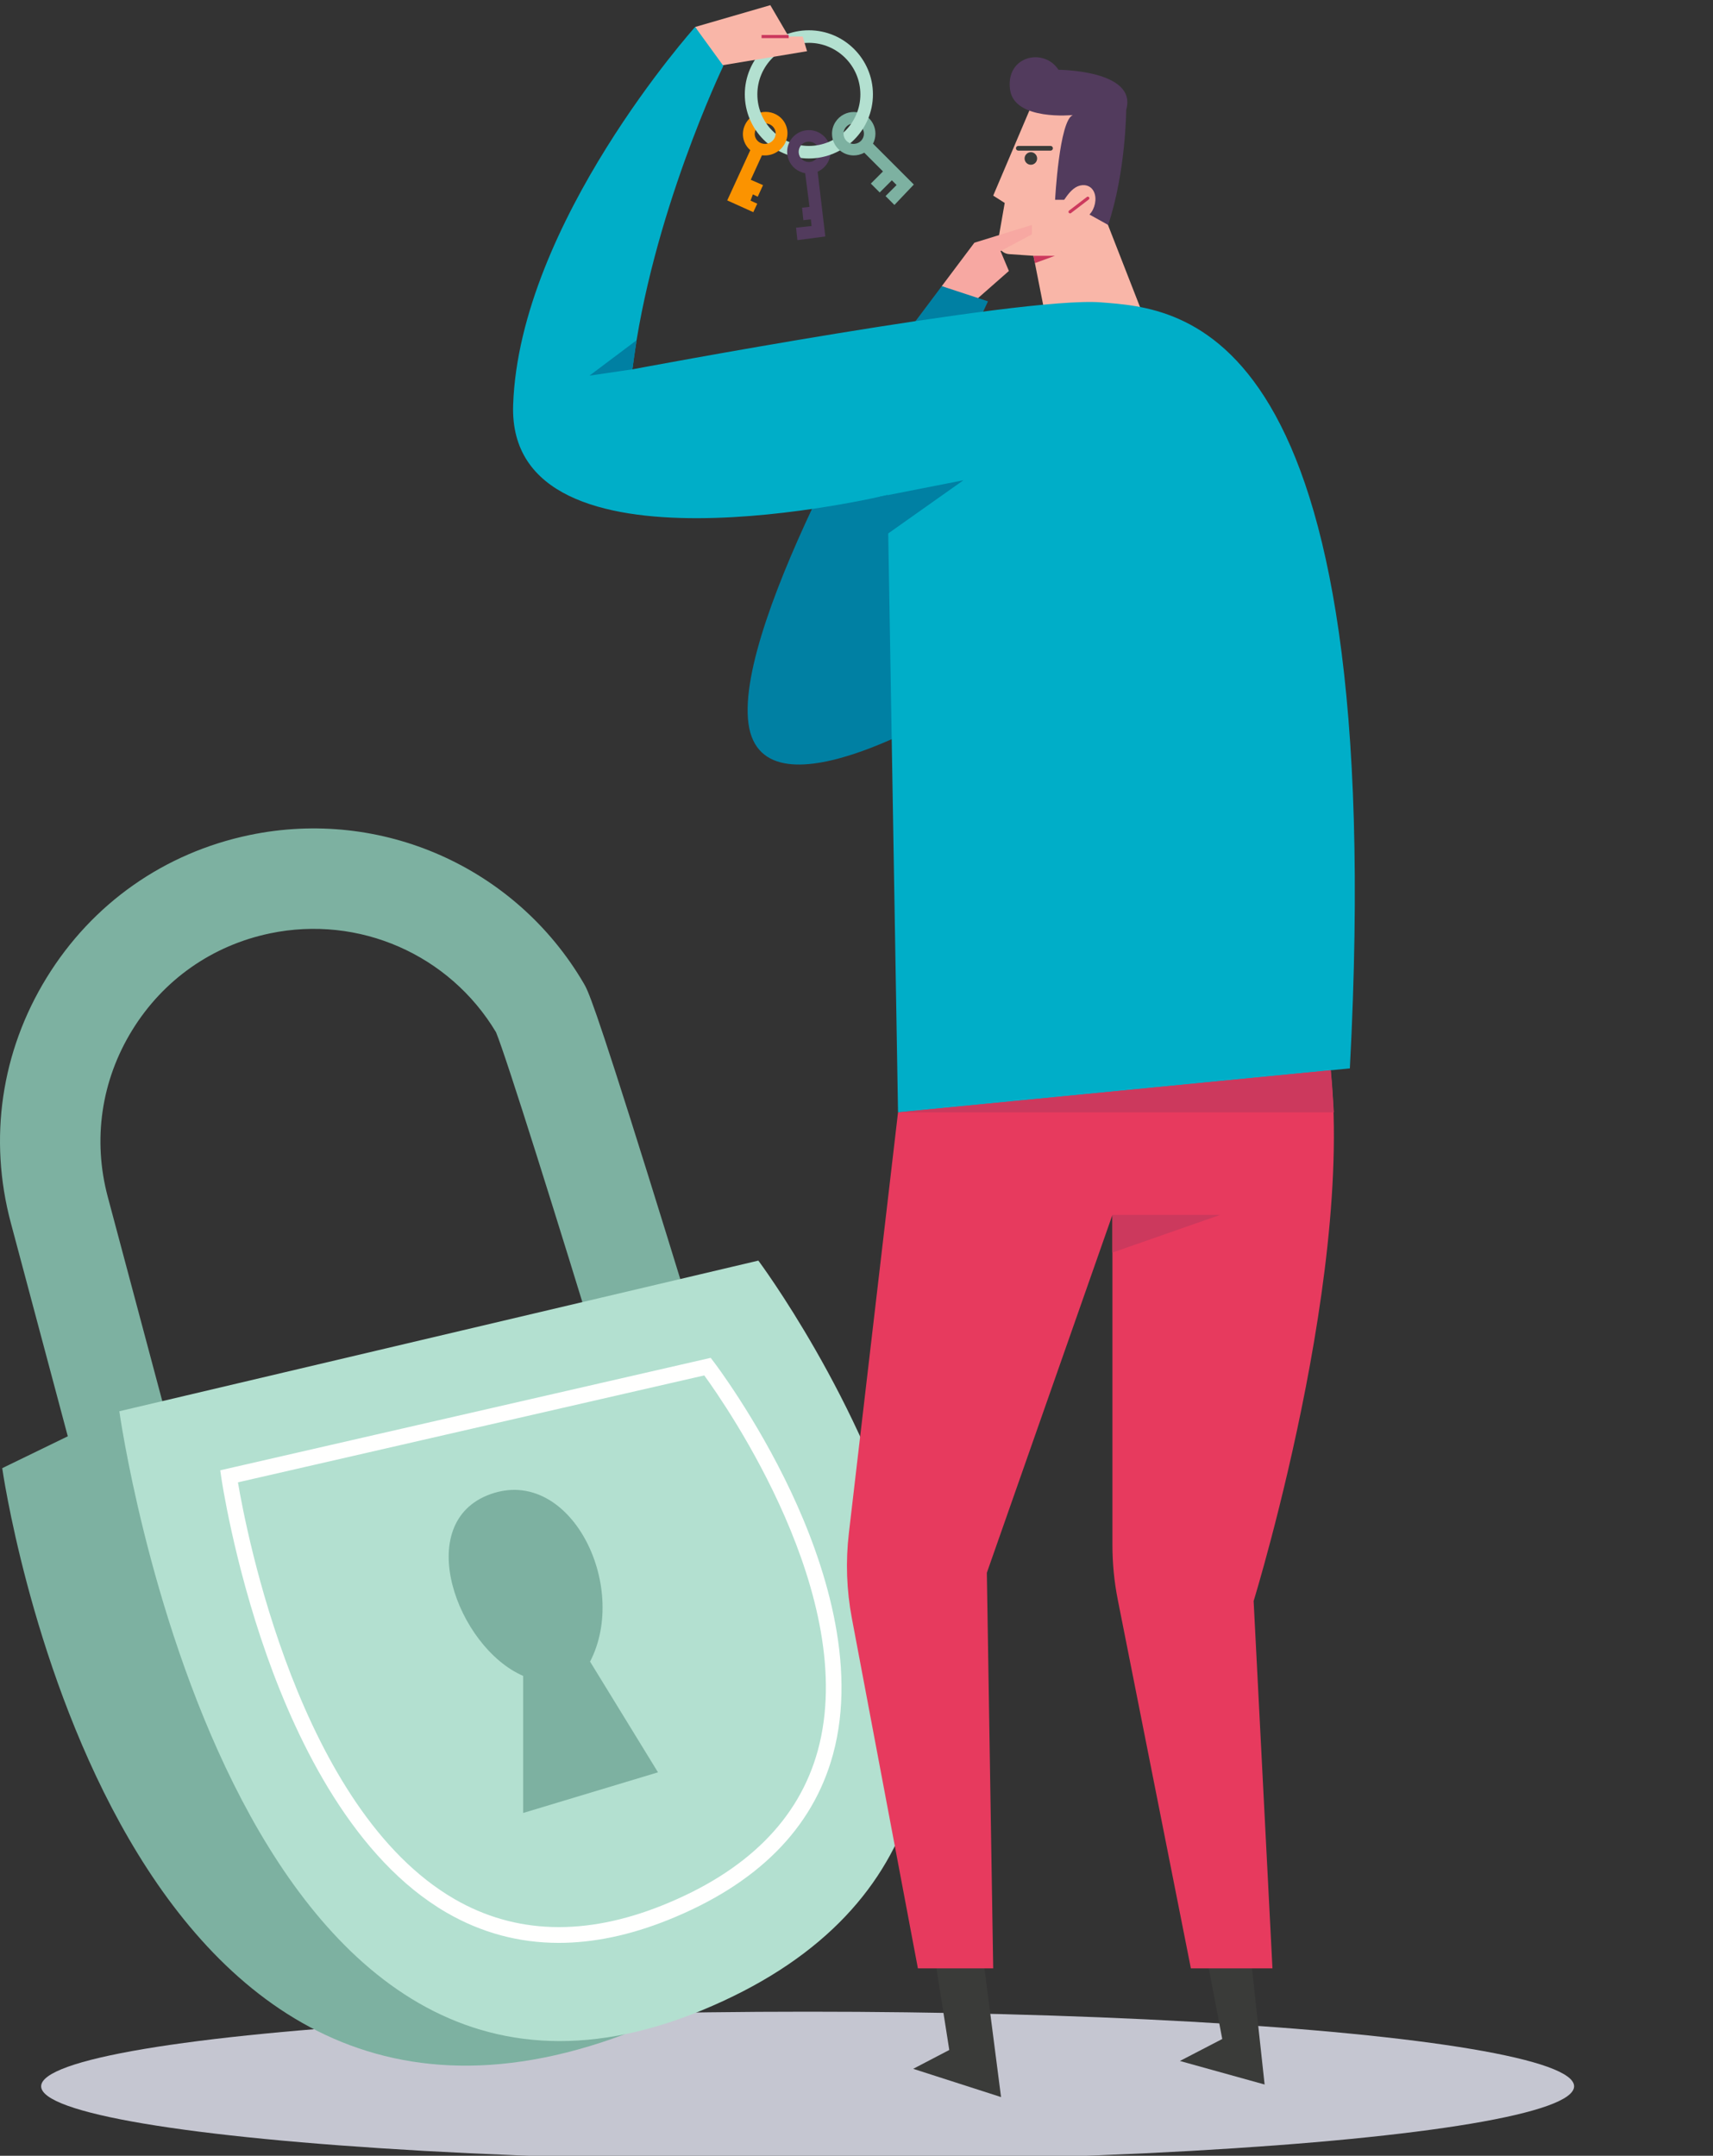
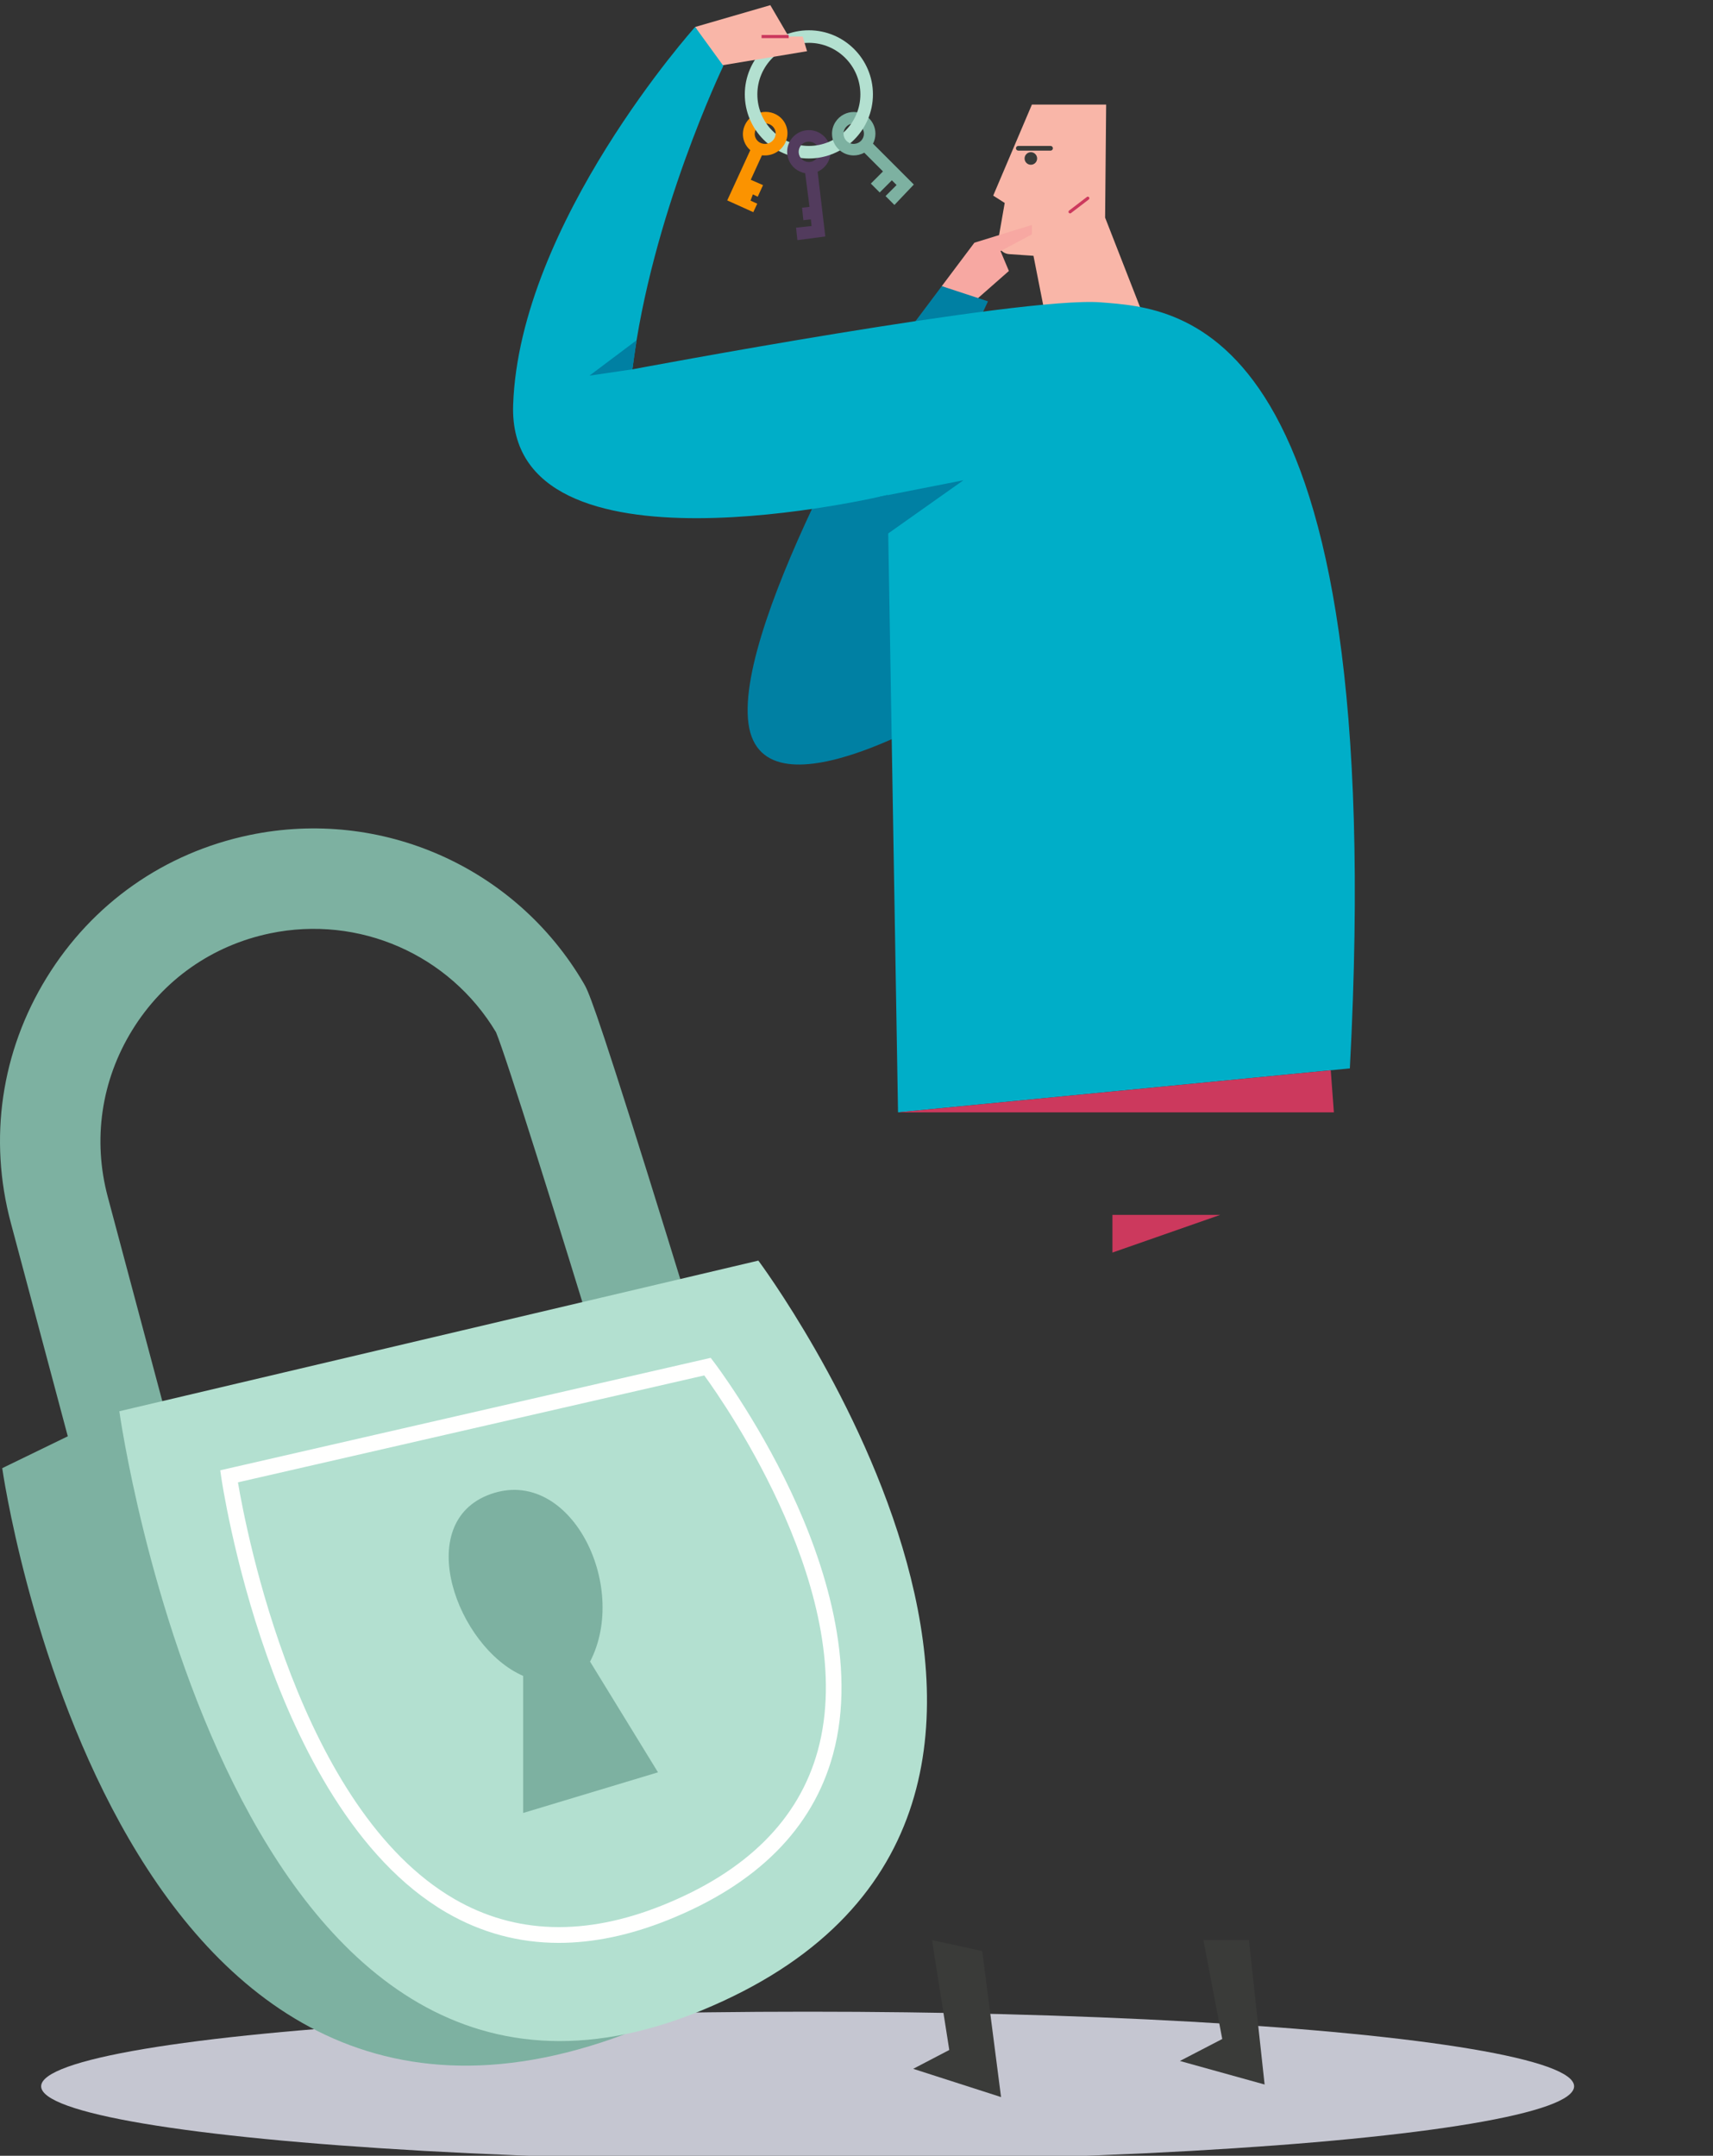
<svg xmlns="http://www.w3.org/2000/svg" width="333" height="419" viewBox="0 0 333 419" fill="none">
  <rect x="0" y="0" width="333" height="419" fill="#333333" stroke="none" />
  <ellipse cx="157" cy="405.5" rx="149" ry="14.5" fill="#C5C6D1" />
  <path fill-rule="evenodd" clip-rule="evenodd" d="M17.934 296.984L2.1 237.661C-2.261 221.323 0.219 204.395 9.084 189.996C17.948 175.598 31.943 165.764 48.49 162.308C74.116 156.956 100.226 168.523 113.457 191.094C114.284 192.506 115.315 194.264 125.914 228.184C130.998 244.456 135.893 260.503 135.942 260.663L117.279 266.358C108.557 237.755 98.398 205.367 96.426 200.632C87.377 185.519 69.767 177.805 52.479 181.415C41.232 183.764 31.722 190.447 25.698 200.232C19.673 210.018 17.988 221.522 20.951 232.625L36.785 291.948L17.934 296.984Z" fill="#7DB1A1" />
  <path fill-rule="evenodd" clip-rule="evenodd" d="M23.197 274.296L0.433 285.357C0.433 285.357 21.275 432.864 121.421 395.391L23.197 274.296Z" fill="#7DB1A1" />
  <path fill-rule="evenodd" clip-rule="evenodd" d="M23.197 274.296L147.422 245.016C147.422 245.016 228.071 353.025 136.365 390.763C44.66 428.501 23.197 274.296 23.197 274.296Z" fill="#B3E0D0" />
  <path fill-rule="evenodd" clip-rule="evenodd" d="M46.255 288.114C47.839 297.49 58.2 351.682 88.371 369.121C100.158 375.932 113.724 376.349 128.693 370.356C145.108 363.786 155.296 353.656 158.974 340.249C167.127 310.529 141.159 273.174 136.907 267.331L46.255 288.114ZM108.628 377.624C100.884 377.624 93.603 375.669 86.842 371.76C68.906 361.391 57.939 338.892 51.898 321.844C45.395 303.493 43.036 287.324 43.014 287.162L42.815 285.773L138.151 263.915L138.748 264.692C138.828 264.797 146.936 275.424 153.795 289.998C160.17 303.547 166.755 323.402 161.917 341.048C157.975 355.43 147.178 366.244 129.826 373.189C122.439 376.146 115.359 377.624 108.628 377.624Z" fill="#FFFFFE" />
  <path fill-rule="evenodd" clip-rule="evenodd" d="M95.391 290.394C110.822 284.925 122.368 308.179 114.707 322.956L127.911 344.474L101.699 352.374V325.733C88.871 320.168 79.959 295.862 95.391 290.394Z" fill="#7DB1A1" />
  <path fill-rule="evenodd" clip-rule="evenodd" d="M169.707 27.925C170.007 27.344 170.179 26.688 170.179 25.989C170.179 23.658 168.291 21.769 165.961 21.769C165.277 21.769 164.634 21.935 164.062 22.224C164.343 22.912 164.62 23.612 164.893 24.323C165.202 24.124 165.567 24.006 165.961 24.006C167.056 24.006 167.943 24.894 167.943 25.989C167.943 26.998 167.186 27.823 166.211 27.947C166.454 28.658 166.69 29.374 166.915 30.095C167.303 30.003 167.672 29.866 168.009 29.678L171.649 33.319L169.287 35.683L171.012 37.408L173.375 35.044L174.293 35.963L172.146 38.11L173.871 39.836L177.645 35.866L169.707 27.925Z" fill="#7DB1A1" />
  <path fill-rule="evenodd" clip-rule="evenodd" d="M148.764 27.967C147.937 27.988 147.156 27.519 146.847 26.724C146.45 25.704 146.98 24.544 148.032 24.134C148.703 23.873 149.423 23.983 149.96 24.362C150.331 23.7 150.774 23.076 151.288 22.5C150.148 21.718 148.633 21.499 147.221 22.05C144.983 22.921 143.853 25.389 144.698 27.56C144.952 28.212 145.356 28.759 145.854 29.187L141.371 38.95L146.436 41.238L147.204 39.592L145.901 38.997L146.357 37.781L147.298 38.238L148.329 35.985L145.945 34.941L148.12 30.186C148.325 30.212 148.534 30.218 148.743 30.215C148.667 29.447 148.673 28.695 148.764 27.967Z" fill="#FB9300" />
  <path fill-rule="evenodd" clip-rule="evenodd" d="M160.525 32.156C161.987 30.341 161.702 27.684 159.888 26.222C159.134 25.613 158.234 25.312 157.335 25.292C157.367 26.04 157.338 26.789 157.255 27.533C157.687 27.536 158.122 27.671 158.484 27.963C159.337 28.651 159.471 29.899 158.784 30.752C158.187 31.494 157.165 31.69 156.349 31.277C156.084 31.973 155.772 32.652 155.411 33.304C155.768 33.476 156.142 33.599 156.522 33.665L157.366 40.209L155.912 40.37L156.173 42.796L157.627 42.636L157.765 43.928L154.749 44.252L155.008 46.678L160.437 45.956L158.944 33.366C159.541 33.103 160.088 32.699 160.525 32.156Z" fill="#523B5D" />
  <path fill-rule="evenodd" clip-rule="evenodd" d="M157.24 8.327C151.719 8.327 147.226 12.821 147.226 18.345C147.226 23.868 151.719 28.362 157.24 28.362C162.761 28.362 167.253 23.868 167.253 18.345C167.253 12.821 162.761 8.327 157.24 8.327ZM157.24 30.802C150.374 30.802 144.787 25.214 144.787 18.345C144.787 11.475 150.374 5.887 157.24 5.887C164.107 5.887 169.694 11.475 169.694 18.345C169.694 25.214 164.107 30.802 157.24 30.802Z" fill="#B3E0D0" />
  <path fill-rule="evenodd" clip-rule="evenodd" d="M135.129 5.243L149.746 1.004L153.315 7.106H156.035L156.885 9.954L139.719 12.801L135.129 5.243Z" fill="#F9B6A8" />
  <path fill-rule="evenodd" clip-rule="evenodd" d="M148.046 7.411H153.315V6.801H148.046V7.411Z" fill="#CC395D" />
  <path fill-rule="evenodd" clip-rule="evenodd" d="M190.94 379.22L194.599 407.594L177.521 402.102L184.535 398.441L181.181 377.084L190.94 379.22Z" fill="#3A3B39" />
  <path fill-rule="evenodd" clip-rule="evenodd" d="M242.785 377.084L245.835 405.153L229.366 400.577L237.6 396.305L233.941 377.084H242.785Z" fill="#3A3B39" />
-   <path fill-rule="evenodd" clip-rule="evenodd" d="M174.573 216.198L165.013 298.023C164.372 303.511 164.567 309.064 165.591 314.493L178.436 382.576H193.075L191.837 305.692L216.252 236.131V300.326C216.252 303.895 216.602 307.455 217.297 310.956L231.502 382.576H247.36L243.7 311.184C243.7 311.184 266.268 237.961 257.119 198.299L174.573 216.198Z" fill="#E73A5E" />
  <path fill-rule="evenodd" clip-rule="evenodd" d="M175.184 66.127C175.184 66.127 142.755 120.5 145.499 140.636C148.244 160.772 187.28 136.364 187.28 136.364L175.184 66.127Z" fill="#0080A3" />
  <path fill-rule="evenodd" clip-rule="evenodd" d="M203.644 20.327H200.597L193.075 38.023L195.311 39.446L194.043 46.691C193.943 47.264 194.063 47.853 194.379 48.342C194.773 48.952 195.432 49.34 196.157 49.391L200.902 49.718L203.24 61.566H222.352L214.829 42.294L215.03 20.327H203.644Z" fill="#F9B6A8" />
  <path fill-rule="evenodd" clip-rule="evenodd" d="M200.597 43.718L189.415 47.176L183.076 55.616L189.415 58.565L196.124 52.667L194.498 48.802L200.597 45.548V43.718Z" fill="#F7A8A2" />
  <path fill-rule="evenodd" clip-rule="evenodd" d="M183.076 55.616L175.184 66.127L187.89 67.515L192.059 58.565L183.076 55.616Z" fill="#0080A3" />
  <path fill-rule="evenodd" clip-rule="evenodd" d="M135.129 5.243L140.619 12.801C140.619 12.801 126.59 41.97 122.931 71.786C122.931 71.786 198.564 57.549 214.016 58.769C229.468 59.989 270.131 61.616 262.405 207.655L174.573 216.198L172.54 96.194C172.54 96.194 98.533 114.093 99.753 78.702C100.972 43.311 135.129 5.243 135.129 5.243Z" fill="#00AEC8" />
  <path fill-rule="evenodd" clip-rule="evenodd" d="M122.93 71.786L114.594 73.007L123.753 66.127L122.93 71.786Z" fill="#0080A3" />
-   <path fill-rule="evenodd" clip-rule="evenodd" d="M207.749 38.836H205.106C205.106 38.836 205.917 23.378 208.56 22.361C208.56 22.361 197.245 23.52 196.361 17.48C195.398 10.903 202.87 9.14 205.767 13.564C205.767 13.564 221.166 13.615 218.929 21.344C218.929 21.344 218.878 33.344 215.421 43.718L211.792 41.701L207.749 38.836Z" fill="#523B5D" />
  <path fill-rule="evenodd" clip-rule="evenodd" d="M206.533 39.357C207.265 38.236 208.031 37.081 209.084 36.431C210.136 35.78 211.564 35.78 212.374 36.819C213.288 37.989 213.03 39.986 212.176 41.219C211.322 42.452 210.039 43.106 208.807 43.718" fill="#F9B6A8" />
  <path fill-rule="evenodd" clip-rule="evenodd" d="M208.014 41.478C207.921 41.478 207.831 41.437 207.771 41.358C207.668 41.224 207.694 41.033 207.828 40.93L211.284 38.286C211.418 38.184 211.609 38.209 211.711 38.343C211.814 38.477 211.788 38.668 211.654 38.771L208.198 41.415C208.143 41.457 208.078 41.478 208.014 41.478Z" fill="#CC395D" />
  <path fill-rule="evenodd" clip-rule="evenodd" d="M201.614 30.802C201.614 30.128 201.068 29.582 200.394 29.582C199.72 29.582 199.174 30.128 199.174 30.802C199.174 31.477 199.72 32.023 200.394 32.023C201.068 32.023 201.614 31.477 201.614 30.802Z" fill="#3A3B39" />
  <path fill-rule="evenodd" clip-rule="evenodd" d="M204.222 29.277H197.954C197.702 29.277 197.497 29.072 197.497 28.819C197.497 28.567 197.702 28.362 197.954 28.362H204.222C204.475 28.362 204.68 28.567 204.68 28.819C204.68 29.072 204.475 29.277 204.222 29.277Z" fill="#3A3B39" />
  <path fill-rule="evenodd" clip-rule="evenodd" d="M174.573 216.198H259.302L258.693 208.016L174.573 216.198Z" fill="#CC395D" />
  <path fill-rule="evenodd" clip-rule="evenodd" d="M216.252 236.131H237.194L216.252 243.453V236.131Z" fill="#CC395D" />
  <path fill-rule="evenodd" clip-rule="evenodd" d="M171.006 96.543L187.28 93.347L171.726 104.345L171.006 96.543Z" fill="#0080A3" />
-   <path fill-rule="evenodd" clip-rule="evenodd" d="M200.902 49.718H205.07L201.183 51.142" fill="#CC395D" />
+   <path fill-rule="evenodd" clip-rule="evenodd" d="M200.902 49.718L201.183 51.142" fill="#CC395D" />
  <path fill-rule="evenodd" clip-rule="evenodd" d="M165.96 27.972C164.865 27.972 163.978 27.085 163.978 25.989C163.978 25.288 164.344 24.675 164.893 24.323C165.132 23.39 164.855 22.69 164.062 22.224C162.687 22.919 161.741 24.342 161.741 25.989C161.741 28.32 163.63 30.21 165.96 30.21C166.29 30.21 166.608 30.166 166.915 30.095C167.314 29.374 167.361 28.659 166.211 27.947C166.128 27.958 166.046 27.972 165.96 27.972Z" fill="#7DB1A1" />
  <path fill-rule="evenodd" clip-rule="evenodd" d="M151.287 22.499C150.416 22.573 149.974 23.198 149.96 24.361C150.264 24.575 150.511 24.872 150.654 25.241C151.052 26.261 150.521 27.421 149.47 27.83C149.237 27.921 148.998 27.96 148.764 27.966C147.905 28.756 148.218 29.483 148.743 30.215C149.255 30.206 149.774 30.113 150.281 29.915C152.519 29.044 153.648 26.576 152.803 24.404C152.491 23.603 151.954 22.955 151.287 22.499Z" fill="#FB9300" />
  <path fill-rule="evenodd" clip-rule="evenodd" d="M155.996 31.052C155.144 30.365 155.01 29.116 155.697 28.263C156.092 27.773 156.672 27.53 157.255 27.534C157.79 26.612 157.868 25.845 157.335 25.293C156.071 25.265 154.81 25.799 153.956 26.859C152.494 28.675 152.779 31.331 154.593 32.794C154.85 33.002 155.127 33.168 155.411 33.305C156.182 32.816 156.494 32.136 156.349 31.278C156.226 31.216 156.107 31.142 155.996 31.052Z" fill="#523B5D" />
</svg>